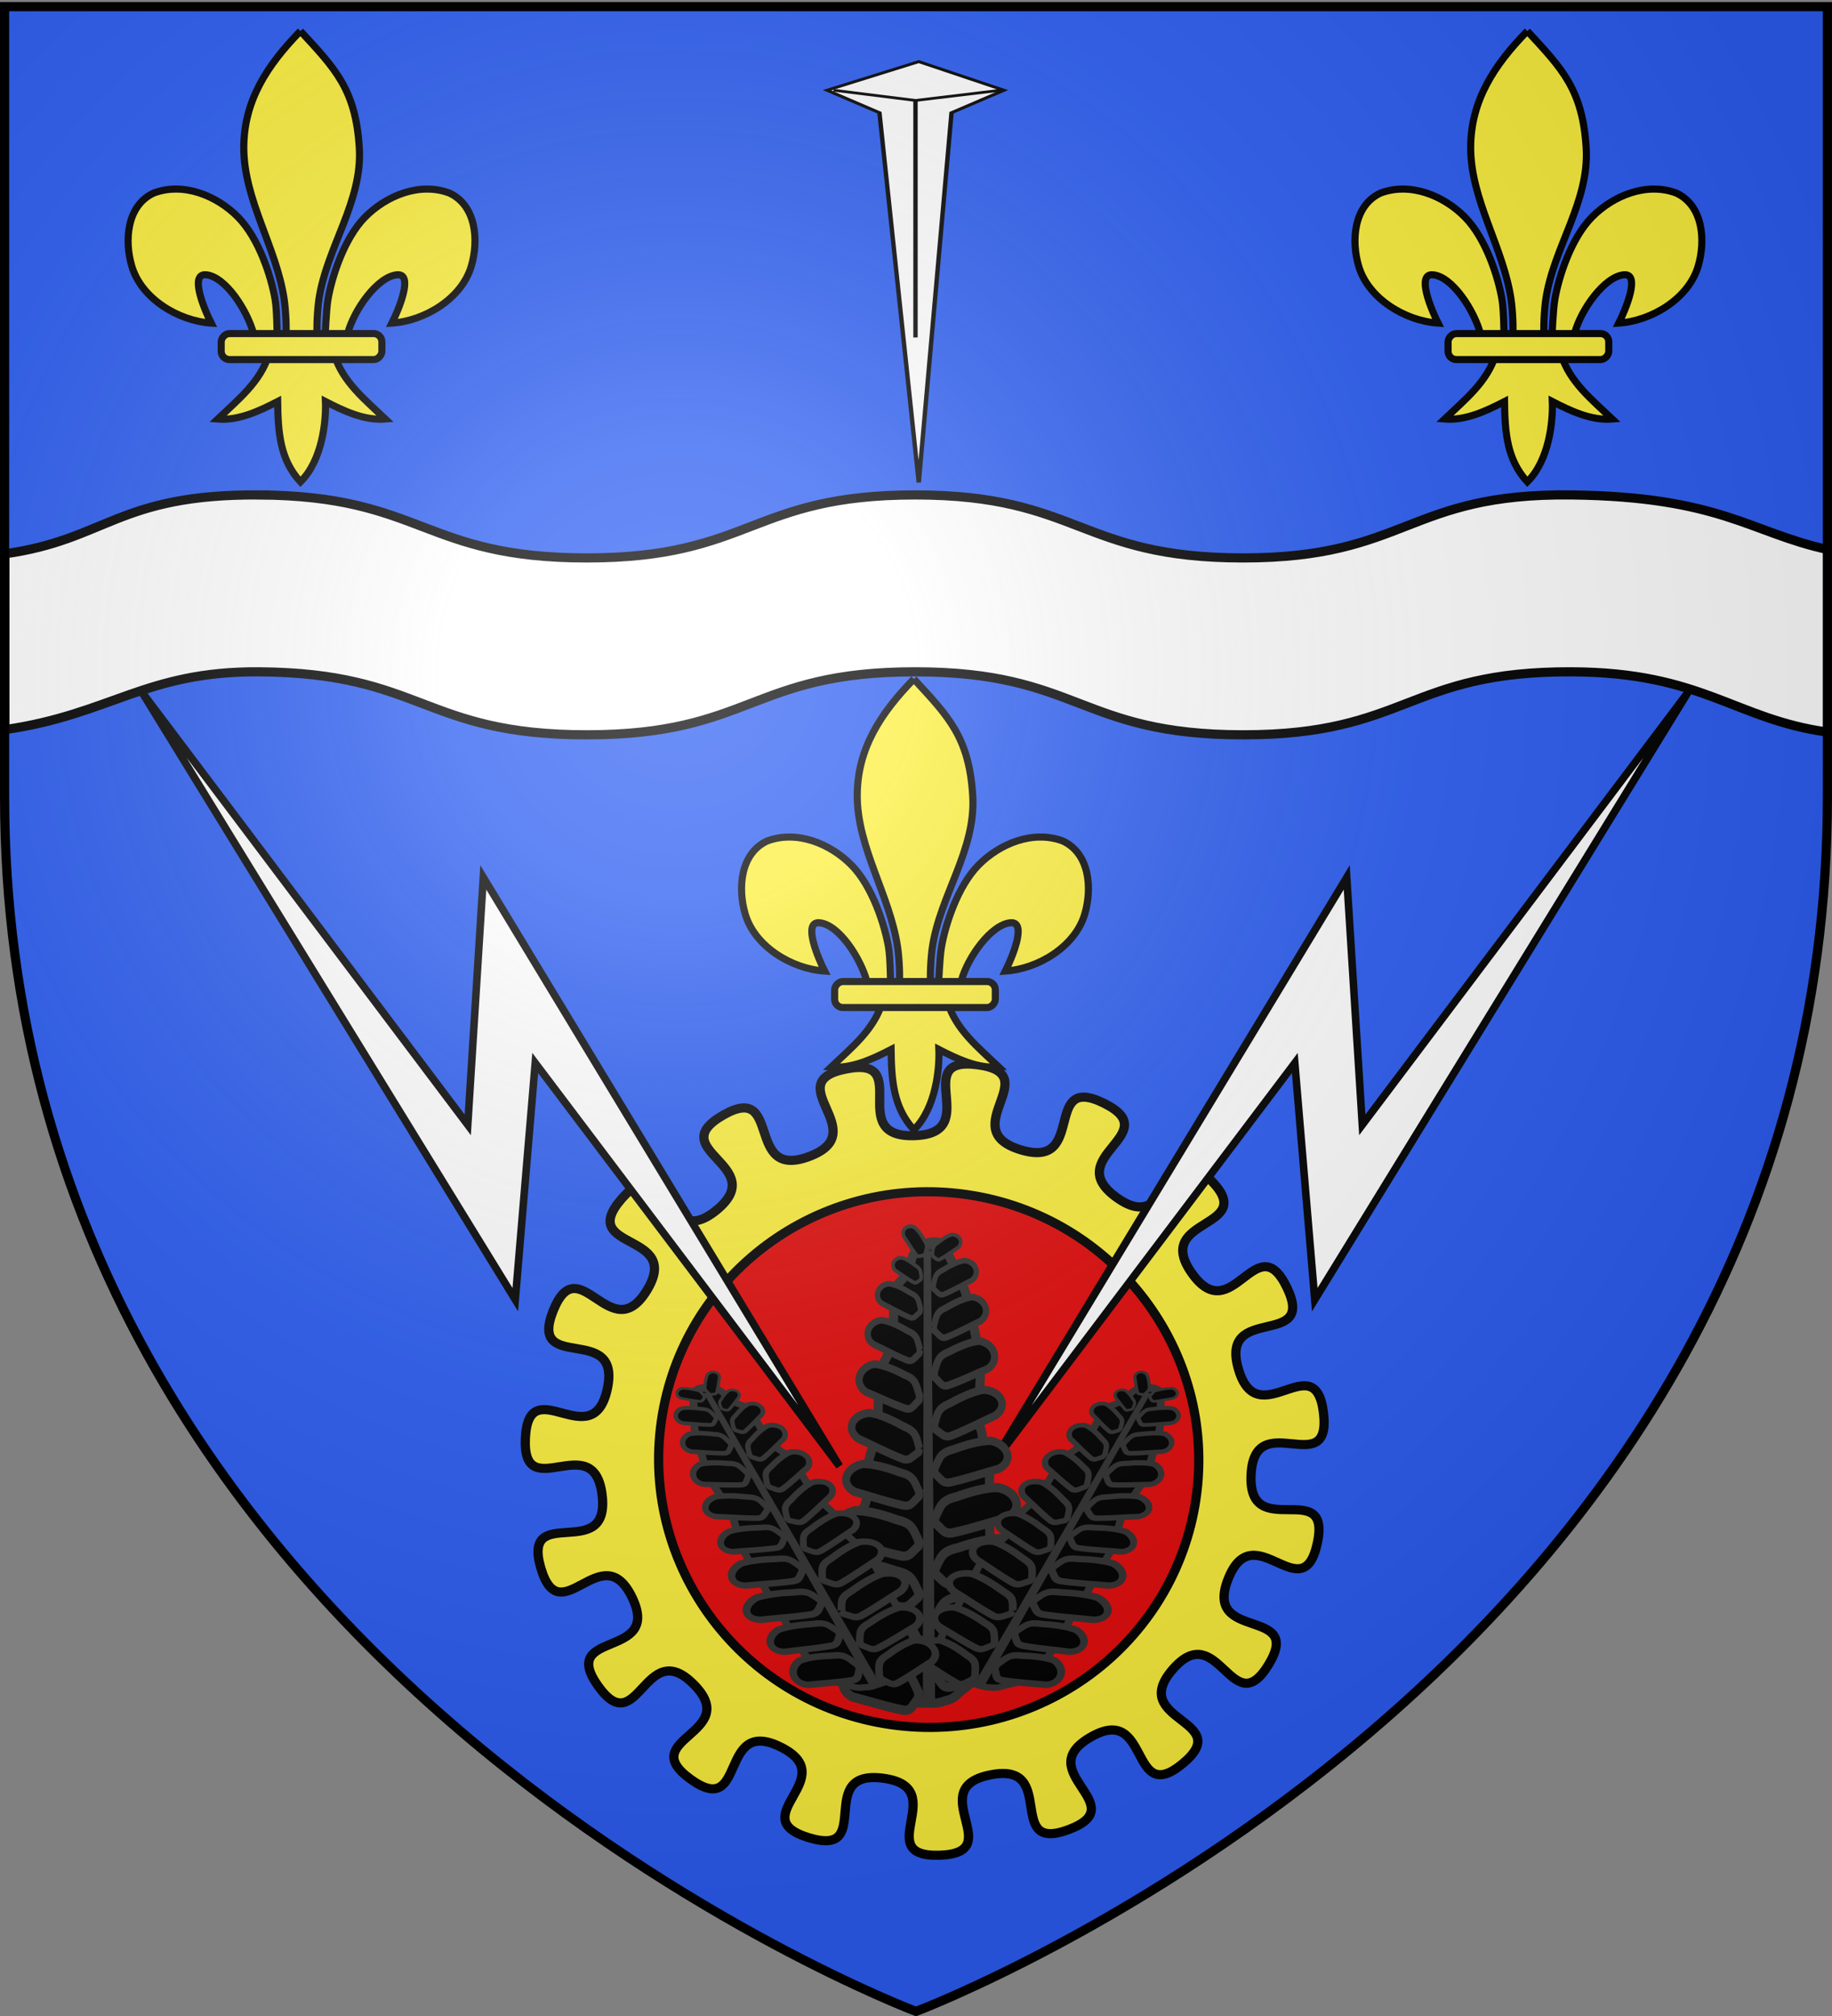
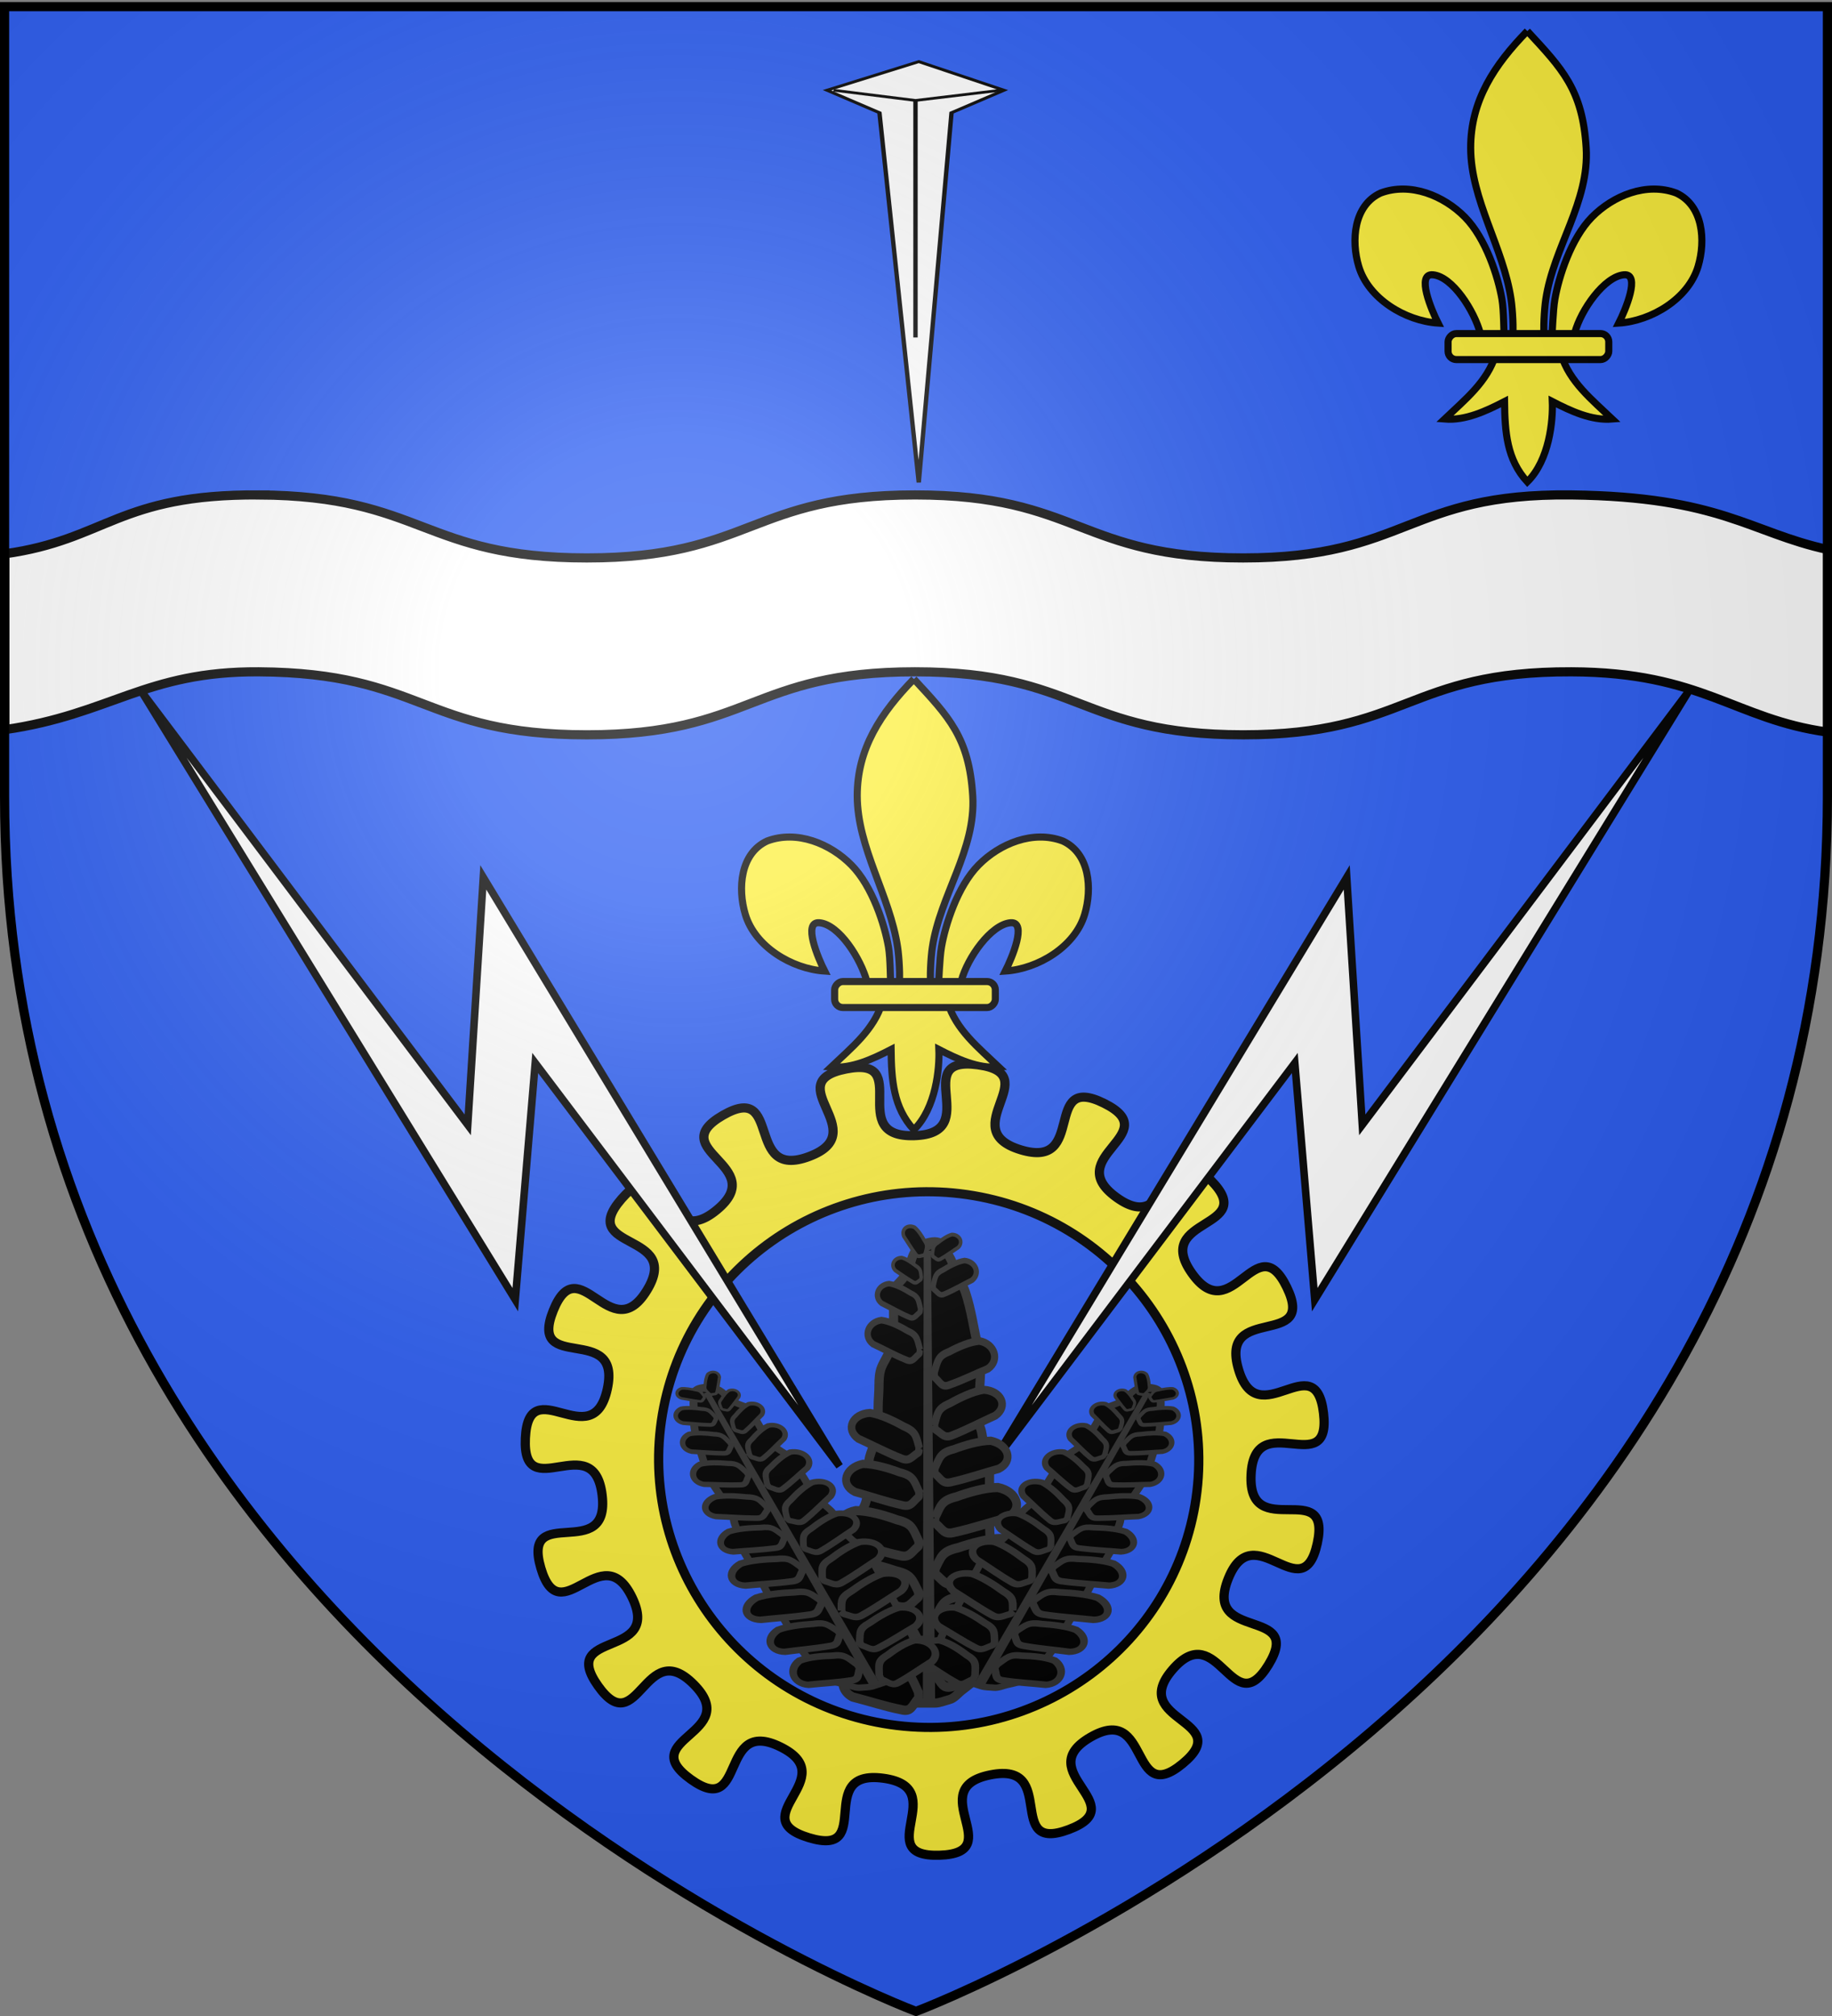
<svg xmlns="http://www.w3.org/2000/svg" xmlns:xlink="http://www.w3.org/1999/xlink" width="600" height="660" version="1.0">
  <rect width="100%" height="100%" fill="#808080" stroke="none" />
  <desc>Flag of Canton of Valais (Wallis)</desc>
  <defs>
    <radialGradient xlink:href="#a" id="b" cx="221.445" cy="226.331" r="300" fx="221.445" fy="226.331" gradientTransform="matrix(1.353 0 0 1.349 -77.63 -85.747)" gradientUnits="userSpaceOnUse" />
    <linearGradient id="a">
      <stop offset="0" style="stop-color:white;stop-opacity:.314" />
      <stop offset=".19" style="stop-color:white;stop-opacity:.251" />
      <stop offset=".6" style="stop-color:#6b6b6b;stop-opacity:.125" />
      <stop offset="1" style="stop-color:black;stop-opacity:.125" />
    </linearGradient>
  </defs>
  <g style="display:inline">
    <path d="M299.688 658.5s298.5-112.32 298.5-397.772V2.176h-597v258.552c0 285.452 298.5 397.772 298.5 397.772" style="fill:#2b5df2;fill-opacity:1;fill-rule:evenodd;stroke:none;stroke-width:1px;stroke-linecap:butt;stroke-linejoin:miter;stroke-opacity:1" />
-     <path d="M-347.941 234.614a90.914 90.914 0 1 1-181.828 0 90.914 90.914 0 1 1 181.828 0" style="fill:#e20909;fill-opacity:1;stroke:none;stroke-width:2.861;stroke-miterlimit:4;stroke-dasharray:none;stroke-opacity:1" transform="translate(762.777 231.815)scale(1.049)" />
    <g style="display:inline;fill:#fcef3c;fill-opacity:1;stroke:#000;stroke-opacity:1;stroke-width:2.322;stroke-miterlimit:4;stroke-dasharray:none">
      <path d="M298.916 428.941c-17.64.204 4.089 17.06-13.277 20.163s-2.84-20.218-19.457-14.3c-16.618 5.916 9.378 14.805-6.039 23.376-15.416 8.57-9.263-18.194-23.058-7.204s13.704 10.938 1.907 24.047-14.676-14.2-24.154.671 16.504 5.914 9.605 22.14c-6.899 16.228-18.502-8.665-22.635 8.476-4.132 17.14 17.568.245 16.314 17.832-1.253 17.587-20.34-2.228-18.68 15.325s16.695-5.458 21.223 11.583c4.528 17.04-19.95 4.523-12.677 20.587 7.273 16.063 14.016-10.587 23.835 4.06 9.82 14.648-17.394 10.72-5.296 23.553s9.79-14.552 23.835-3.884-12.963 15.8 2.648 24.012 4.543-16.937 21.294-11.406c16.75 5.532-7.122 19.122 10.31 21.823 17.434 2.7-1.22-17.487 16.42-17.691s-.521 20.44 16.844 17.338-6.801-16.188 9.817-22.105 6.123 19.481 21.54 10.911-11.711-13.058 2.084-24.047 12.144 16.428 23.941 3.32c11.797-13.11-15.34-8.542-5.862-23.413 9.478-14.87 16.83 11.602 23.73-4.625 6.899-16.228-17.269-3.129-13.136-20.27s19.686 5.51 20.94-12.076c1.253-17.587-17.338 2.651-18.998-14.902s20.383-1.145 15.855-18.185-15.539 8.118-22.811-7.946c-7.273-16.063 18.93-7.74 9.11-22.387s-12.091 12.762-24.189-.07c-12.097-12.834 15.423-13.451 1.378-24.119s-7.307 15.98-22.918 7.769 10.218-17.74-6.532-23.27c-16.75-5.532-1.706 17.46-19.14 14.76-17.432-2.701 3.869-20.05-13.771-19.846zm1.977 33.088c37.617 0 68.152 30.535 68.152 68.151s-30.535 68.152-68.152 68.152c-37.616 0-68.116-30.535-68.116-68.152 0-37.616 30.5-68.151 68.116-68.151z" style="fill:#fcef3c;fill-opacity:1;fill-rule:evenodd;stroke:#000;stroke-width:2.322;stroke-linejoin:round;stroke-miterlimit:4;stroke-dasharray:none;stroke-opacity:1;display:inline" transform="matrix(1.285 .186 -.184 1.273 15.047 -253.042)" />
    </g>
    <g style="stroke:#000;stroke-width:6.01;stroke-miterlimit:4;stroke-dasharray:none;stroke-opacity:1;display:inline" transform="matrix(.387 0 0 .387 317.917 504.833)">
      <path d="M-48.097-730.047C-18.635-698.2-1.31-680.639 1.716-631.226c2.8 45.728-27.63 83.959-34.188 128.188-1.244 8.39-2.311 25.513-1.187 32.458.832 5.143 3.392 20.855 6.187 1.414.575-3.999.987-24.06 2.75-34.247 3.212-18.561 13.498-51.199 31.344-69.281 17.838-18.075 46.104-29.799 71.312-20.344 22.84 10.538 25 40.3 18.5 62.062-8.138 27.256-39.24 46.12-67.125 47.97 5.526-10.927 18.75-42.114 4.407-40.876-16.603 1.433-36.463 29.681-41.633 49.06-1.947 7.297-1.16 18.627-11.586 18.159 6.875 23.228 26.28 38.598 43.281 54.812-17.722 1.474-35.255-6.867-50.719-14.812.654 15.925-2.437 49.567-21.156 67.937-17.375-18.916-18.956-41.986-19.281-67.937-15.463 7.945-32.996 16.286-50.719 14.812 17.001-16.214 36.407-31.584 43.281-54.812-10.425.468-11.052-10.155-13-17.453-5.17-19.377-23.616-48.333-40.218-49.766-14.344-1.238-1.12 29.949 4.406 40.875-27.884-1.848-58.986-20.713-67.125-47.969-6.499-21.762-4.34-51.524 18.5-62.062 25.208-9.455 53.474 2.27 71.312 20.344 17.846 18.082 28.132 50.72 31.344 69.281 1.763 10.187 1.468 28.834 2.043 32.833 2.796 19.441 6.062 5.143 6.895 0 1.124-6.945.056-24.069-1.188-32.458-6.559-44.23-34.109-84.015-34.187-128.188-.07-39.886 19.983-70.234 47.937-98.82z" style="fill:#fcef3c;fill-opacity:1;fill-rule:evenodd;stroke:#000;stroke-width:6.01;stroke-linecap:butt;stroke-linejoin:miter;stroke-miterlimit:4;stroke-dasharray:none;stroke-opacity:1" />
      <rect width="136" height="22" x="-20.841" y="-474.154" rx="7.012" ry="7.012" style="fill:#fcef3c;fill-opacity:1;fill-rule:evenodd;stroke:#000;stroke-width:6.01;stroke-linejoin:round;stroke-miterlimit:4;stroke-dasharray:none;stroke-opacity:1" transform="scale(-1 1)" />
    </g>
    <g style="stroke:#000;stroke-width:6.01;stroke-miterlimit:4;stroke-dasharray:none;stroke-opacity:1;display:inline" transform="matrix(.387 0 0 .387 518.825 292.701)">
      <path d="M-48.097-730.047C-18.635-698.2-1.31-680.639 1.716-631.226c2.8 45.728-27.63 83.959-34.188 128.188-1.244 8.39-2.311 25.513-1.187 32.458.832 5.143 3.392 20.855 6.187 1.414.575-3.999.987-24.06 2.75-34.247 3.212-18.561 13.498-51.199 31.344-69.281 17.838-18.075 46.104-29.799 71.312-20.344 22.84 10.538 25 40.3 18.5 62.062-8.138 27.256-39.24 46.12-67.125 47.97 5.526-10.927 18.75-42.114 4.407-40.876-16.603 1.433-36.463 29.681-41.633 49.06-1.947 7.297-1.16 18.627-11.586 18.159 6.875 23.228 26.28 38.598 43.281 54.812-17.722 1.474-35.255-6.867-50.719-14.812.654 15.925-2.437 49.567-21.156 67.937-17.375-18.916-18.956-41.986-19.281-67.937-15.463 7.945-32.996 16.286-50.719 14.812 17.001-16.214 36.407-31.584 43.281-54.812-10.425.468-11.052-10.155-13-17.453-5.17-19.377-23.616-48.333-40.218-49.766-14.344-1.238-1.12 29.949 4.406 40.875-27.884-1.848-58.986-20.713-67.125-47.969-6.499-21.762-4.34-51.524 18.5-62.062 25.208-9.455 53.474 2.27 71.312 20.344 17.846 18.082 28.132 50.72 31.344 69.281 1.763 10.187 1.468 28.834 2.043 32.833 2.796 19.441 6.062 5.143 6.895 0 1.124-6.945.056-24.069-1.188-32.458-6.559-44.23-34.109-84.015-34.187-128.188-.07-39.886 19.983-70.234 47.937-98.82z" style="fill:#fcef3c;fill-opacity:1;fill-rule:evenodd;stroke:#000;stroke-width:6.01;stroke-linecap:butt;stroke-linejoin:miter;stroke-miterlimit:4;stroke-dasharray:none;stroke-opacity:1" />
      <rect width="136" height="22" x="-20.841" y="-474.154" rx="7.012" ry="7.012" style="fill:#fcef3c;fill-opacity:1;fill-rule:evenodd;stroke:#000;stroke-width:6.01;stroke-linejoin:round;stroke-miterlimit:4;stroke-dasharray:none;stroke-opacity:1" transform="scale(-1 1)" />
    </g>
    <g style="stroke:#000;stroke-width:6.01;stroke-miterlimit:4;stroke-dasharray:none;stroke-opacity:1;display:inline" transform="matrix(.387 0 0 .387 117.01 292.701)">
-       <path d="M-48.097-730.047C-18.635-698.2-1.31-680.639 1.716-631.226c2.8 45.728-27.63 83.959-34.188 128.188-1.244 8.39-2.311 25.513-1.187 32.458.832 5.143 3.392 20.855 6.187 1.414.575-3.999.987-24.06 2.75-34.247 3.212-18.561 13.498-51.199 31.344-69.281 17.838-18.075 46.104-29.799 71.312-20.344 22.84 10.538 25 40.3 18.5 62.062-8.138 27.256-39.24 46.12-67.125 47.97 5.526-10.927 18.75-42.114 4.407-40.876-16.603 1.433-36.463 29.681-41.633 49.06-1.947 7.297-1.16 18.627-11.586 18.159 6.875 23.228 26.28 38.598 43.281 54.812-17.722 1.474-35.255-6.867-50.719-14.812.654 15.925-2.437 49.567-21.156 67.937-17.375-18.916-18.956-41.986-19.281-67.937-15.463 7.945-32.996 16.286-50.719 14.812 17.001-16.214 36.407-31.584 43.281-54.812-10.425.468-11.052-10.155-13-17.453-5.17-19.377-23.616-48.333-40.218-49.766-14.344-1.238-1.12 29.949 4.406 40.875-27.884-1.848-58.986-20.713-67.125-47.969-6.499-21.762-4.34-51.524 18.5-62.062 25.208-9.455 53.474 2.27 71.312 20.344 17.846 18.082 28.132 50.72 31.344 69.281 1.763 10.187 1.468 28.834 2.043 32.833 2.796 19.441 6.062 5.143 6.895 0 1.124-6.945.056-24.069-1.188-32.458-6.559-44.23-34.109-84.015-34.187-128.188-.07-39.886 19.983-70.234 47.937-98.82z" style="fill:#fcef3c;fill-opacity:1;fill-rule:evenodd;stroke:#000;stroke-width:6.01;stroke-linecap:butt;stroke-linejoin:miter;stroke-miterlimit:4;stroke-dasharray:none;stroke-opacity:1" />
-       <rect width="136" height="22" x="-20.841" y="-474.154" rx="7.012" ry="7.012" style="fill:#fcef3c;fill-opacity:1;fill-rule:evenodd;stroke:#000;stroke-width:6.01;stroke-linejoin:round;stroke-miterlimit:4;stroke-dasharray:none;stroke-opacity:1" transform="scale(-1 1)" />
-     </g>
+       </g>
    <path d="M84.719 162.031c-46.074-.263-49.834 14.645-83.135 19.281v57.563c34.614-4.985 46.07-19.162 83.135-18.937 53.74.325 53.728 20.625 107.469 20.625s53.76-20.625 107.5-20.625 53.728 20.625 107.468 20.625 53.73-20.807 107.469-20.625c42.993.149 53.38 15.514 83.96 19.75v-59.782c-25.423-5.544-34.994-17.294-83.96-17.875-53.738-.621-53.729 20.625-107.469 20.625s-53.728-20.625-107.468-20.625-53.76 20.625-107.5 20.625-53.73-20.318-107.47-20.625z" style="fill:#fff;fill-opacity:1;fill-rule:evenodd;stroke:#000;stroke-width:3;stroke-linecap:butt;stroke-linejoin:miter;stroke-opacity:1;display:inline;stroke-miterlimit:4;stroke-dasharray:none" />
    <path d="m324.007 479.994 116.661-192.75 5.088 81.01L552.54 226.487 430.19 425.495l-6.528-77.494zM274.541 479.994 157.88 287.244l-5.088 81.01L46.007 226.487l122.351 199.008 6.527-77.494z" style="fill:#fff;fill-opacity:1;fill-rule:evenodd;stroke:#000;stroke-width:2.461;stroke-linecap:butt;stroke-linejoin:miter;stroke-miterlimit:4;stroke-dasharray:none;stroke-opacity:1" transform="translate(.405)" />
    <g style="fill:#fff;fill-opacity:1;stroke:#000;stroke-width:3;stroke-miterlimit:4;stroke-dasharray:none;stroke-opacity:1">
      <path d="m-489.363-33.638 62.854-31.427 58.365 31.427-35.917 24.693-22.448 406.305-26.937-406.305zM-428.754-24.659v262.64" style="fill:#fff;fill-opacity:1;fill-rule:evenodd;stroke:#000;stroke-width:3;stroke-linecap:butt;stroke-linejoin:miter;stroke-miterlimit:4;stroke-dasharray:none;stroke-opacity:1" transform="matrix(.478 0 0 .298 504.778 39.565)" />
      <path d="m-484.873-33.638 56.12 11.224 58.364-11.224" style="fill:#fff;fill-opacity:1;fill-rule:evenodd;stroke:#000;stroke-width:3;stroke-linecap:butt;stroke-linejoin:miter;stroke-miterlimit:4;stroke-dasharray:none;stroke-opacity:1" transform="matrix(.478 0 0 .298 504.778 39.565)" />
    </g>
    <path d="M666.14 393.432c-1.355-1.29-2.635-1.446-5.051-.842-1.385.346-2.34.938-3.648 2.245-1.054 1.054-1.618 2.824-1.964 4.209-.277 1.107-.85 2.541-1.403 3.648-.475.948-2.508 3.07-3.087 3.647-1.21 1.211-1.122 2.101-1.122 3.929v11.504c0 1.97-.655 3.741-1.123 5.612-.447 1.789-2.03 3.954-2.806 5.893-.737 1.844-.841 3.856-.841 5.892 0 2.342-.281 4.857-.281 7.296v5.331c0 1.887-.483 3.616-.842 5.051-.472 1.888-1.564 4.293-1.964 5.893-.609 2.436 0 5.631 0 8.137 0 1.606-.72 4.568-1.122 6.173-.566 2.262-1.895 3.906-3.087 5.893-.793 1.321-.28 4.037-.28 5.612 0 2.213.28 4.231.28 6.453v.842c0 2.534.561 5.426.561 8.138v6.734c0 2.559.561 4.974.561 7.576v6.454c0 2.35-.082 4.688 1.403 6.173 1.34 1.339 2.804 3.702 4.49 5.05 1.74 1.393 3.56 3.427 5.331 4.49 2.614 1.569 4.467 2.806 7.577 2.806h5.612c1.664 0 3.219-.734 4.77-1.122 1.684-.421 2.97-2.158 4.209-3.087 2.103-1.578 3.853-3.012 5.612-4.77 1.317-1.318 1.612-2.732 1.964-4.49l.28-1.402c.497-2.486.078-5.158.562-7.577.575-2.874.28-6.022.28-8.979v-12.346c0-2.45-.112-4.941.28-7.296.416-2.489 0-5.318 0-7.856v-19.923c0-1.46-1.494-4.577-1.963-6.454-.514-2.053-.355-3.13-1.123-5.05-1.718-6.871 1.471-17.687-.561-25.815-1.542-6.167-2.215-12.258-4.209-18.24-.862-2.585-2.388-4.847-3.367-7.295-.797-1.99-1.526-4.332-2.806-5.612-1.783-1.782-1.676-3.86-4.77-3.086-1.433.358-2.345 1.653-4.21 1.964" style="fill:#000;fill-opacity:1;fill-rule:evenodd;stroke:#313131;stroke-width:3;stroke-linecap:butt;stroke-linejoin:miter;stroke-miterlimit:4;stroke-dasharray:none;stroke-opacity:1" transform="translate(-357.21 14.286)" />
    <path d="M-404.419 239.596c1.254-4.1 1.099-5.637 5.695-7.472 3.543-1.88 8.364-4.089 12.42-4.694 6.49.403 9.077 5.697 4.264 8.931-4.904 2.078-10.446 4.836-15.53 6.72-3.193 1.397-3.887-.379-6.384-1.847-.473-.221-.262-1.212-.465-1.638z" style="fill:#000;fill-opacity:1;fill-rule:evenodd;stroke:#313131;stroke-width:2.778;stroke-linecap:butt;stroke-linejoin:miter;stroke-miterlimit:4;stroke-dasharray:none;stroke-opacity:1" transform="matrix(.893 0 0 .946 667.157 239.836)" />
    <path d="M-404.352 254.77c1.964-3.978 2.058-5.563 7.09-6.751 3.955-1.388 9.28-2.924 13.553-2.943 6.613 1.362 8.405 7.117 2.92 9.695-5.389 1.39-11.546 3.376-17.088 4.543-3.516.95-3.938-.955-6.266-2.812-.45-.295-.07-1.27-.209-1.731z" style="fill:#000;fill-opacity:1;fill-rule:evenodd;stroke:#313131;stroke-width:2.873;stroke-linecap:butt;stroke-linejoin:miter;stroke-miterlimit:4;stroke-dasharray:none;stroke-opacity:1" transform="matrix(.893 0 0 .946 667.157 239.836)" />
-     <path d="M-404.201 271.801c2.196-4.33 2.3-6.055 7.927-7.348 4.423-1.511 10.377-3.183 15.156-3.203 7.395 1.482 9.399 7.746 3.265 10.551-6.026 1.513-12.911 3.676-19.108 4.945-3.932 1.035-4.403-1.04-7.007-3.06-.504-.321-.078-1.382-.233-1.885z" style="fill:#000;fill-opacity:1;fill-rule:evenodd;stroke:#313131;stroke-width:3.169;stroke-linecap:butt;stroke-linejoin:miter;stroke-miterlimit:4;stroke-dasharray:none;stroke-opacity:1" transform="matrix(.893 0 0 .946 667.157 239.836)" />
+     <path d="M-404.201 271.801c2.196-4.33 2.3-6.055 7.927-7.348 4.423-1.511 10.377-3.183 15.156-3.203 7.395 1.482 9.399 7.746 3.265 10.551-6.026 1.513-12.911 3.676-19.108 4.945-3.932 1.035-4.403-1.04-7.007-3.06-.504-.321-.078-1.382-.233-1.885" style="fill:#000;fill-opacity:1;fill-rule:evenodd;stroke:#313131;stroke-width:3.169;stroke-linecap:butt;stroke-linejoin:miter;stroke-miterlimit:4;stroke-dasharray:none;stroke-opacity:1" transform="matrix(.893 0 0 .946 667.157 239.836)" />
    <path d="M-404.148 289.458c2.342-4.332 2.453-6.057 8.453-7.35 4.717-1.511 11.066-3.183 16.161-3.204 7.886 1.483 10.022 7.748 3.481 10.554-6.425 1.513-13.767 3.675-20.374 4.945-4.193 1.035-4.696-1.04-7.473-3.061-.536-.32-.082-1.382-.248-1.884z" style="fill:#000;fill-opacity:1;fill-rule:evenodd;stroke:#313131;stroke-width:3.273;stroke-linecap:butt;stroke-linejoin:miter;stroke-miterlimit:4;stroke-dasharray:none;stroke-opacity:1" transform="matrix(.893 0 0 .946 667.157 239.836)" />
    <path d="M-404.111 306.145c2.465-4.279 2.692-6.02 8.304-7.057 4.446-1.315 10.406-2.72 15.094-2.508 7.146 1.86 8.66 8.301 2.442 10.844-6.018 1.24-12.927 3.096-19.095 4.08-3.931.857-4.244-1.266-6.652-3.44-.47-.348.023-1.402-.093-1.919z" style="fill:#000;fill-opacity:1;fill-rule:evenodd;stroke:#313131;stroke-width:3.164;stroke-linecap:butt;stroke-linejoin:miter;stroke-miterlimit:4;stroke-dasharray:none;stroke-opacity:1" transform="matrix(.893 0 0 .946 667.157 239.836)" />
    <path d="M-404.07 324.095c2.344-4.766 2.573-6.712 7.822-7.824 4.163-1.434 9.74-2.954 14.114-2.678 6.65 2.14 7.999 9.358 2.17 12.15-5.63 1.336-12.097 3.354-17.865 4.404-3.677.925-3.948-1.453-6.174-3.904-.436-.394.036-1.57-.067-2.148z" style="fill:#000;fill-opacity:1;fill-rule:evenodd;stroke:#313131;stroke-width:3.233;stroke-linecap:butt;stroke-linejoin:miter;stroke-miterlimit:4;stroke-dasharray:none;stroke-opacity:1" transform="matrix(.893 0 0 .946 667.157 239.836)" />
    <path d="M-404.485 221.487c1.373-4.123 1.343-5.726 5.474-7.209 3.217-1.624 7.57-3.474 11.145-3.735 5.63.998 7.522 6.7 3.106 9.61-4.416 1.706-9.435 4.058-13.995 5.549-2.878 1.157-3.361-.74-5.437-2.481-.397-.271-.145-1.276-.293-1.734z" style="fill:#000;fill-opacity:1;fill-rule:evenodd;stroke:#313131;stroke-width:2.645;stroke-linecap:butt;stroke-linejoin:miter;stroke-miterlimit:4;stroke-dasharray:none;stroke-opacity:1" transform="matrix(.893 0 0 .946 667.157 239.836)" />
-     <path d="M-404.65 205.562c1.04-3.662.951-5.063 4.509-6.523 2.75-1.547 6.487-3.337 9.606-3.706 4.965.653 6.845 5.569 3.094 8.288-3.797 1.667-8.097 3.922-12.028 5.405-2.474 1.125-2.971-.516-4.856-1.958-.358-.222-.177-1.111-.324-1.506z" style="fill:#000;fill-opacity:1;fill-rule:evenodd;stroke:#313131;stroke-width:2.317;stroke-linecap:butt;stroke-linejoin:miter;stroke-miterlimit:4;stroke-dasharray:none;stroke-opacity:1" transform="matrix(.893 0 0 .946 667.157 239.836)" />
    <path d="M-404.846 191.436c.796-3.057.696-4.218 3.62-5.493 2.255-1.333 5.321-2.886 7.902-3.248 4.13.452 5.778 4.495 2.717 6.819-3.12 1.451-6.646 3.4-9.88 4.7-2.032.98-2.474-.373-4.063-1.535-.301-.178-.167-.919-.296-1.243z" style="fill:#000;fill-opacity:1;fill-rule:evenodd;stroke:#313131;stroke-width:1.923;stroke-linecap:butt;stroke-linejoin:miter;stroke-miterlimit:4;stroke-dasharray:none;stroke-opacity:1" transform="matrix(.893 0 0 .946 667.157 239.836)" />
    <path d="M-405.15 180.528c.309-2.136.153-2.917 2.043-4.004 1.43-1.076 3.395-2.362 5.12-2.803 2.84-.006 4.265 2.616 2.361 4.425-2.009 1.222-4.256 2.812-6.354 3.94-1.306.818-1.708-.067-2.876-.736-.218-.098-.182-.611-.295-.822z" style="fill:#000;fill-opacity:1;fill-rule:evenodd;stroke:#313131;stroke-width:1.314;stroke-linecap:butt;stroke-linejoin:miter;stroke-miterlimit:4;stroke-dasharray:none;stroke-opacity:1" transform="matrix(.893 0 0 .946 667.157 239.836)" />
    <path d="m-407.004 179.273-.31 156.296h1.862z" style="fill:#000;fill-opacity:1;fill-rule:evenodd;stroke:#313131;stroke-width:2.656;stroke-linecap:butt;stroke-linejoin:miter;stroke-miterlimit:4;stroke-dasharray:none;stroke-opacity:1" transform="matrix(.893 0 0 .946 667.157 239.836)" />
    <path d="M-409.934 247.596c-1.253-4.1-1.098-5.637-5.694-7.472-3.544-1.88-8.364-4.089-12.42-4.694-6.49.403-9.077 5.697-4.264 8.931 4.904 2.078 10.446 4.836 15.53 6.72 3.193 1.397 3.887-.379 6.384-1.847.473-.221.261-1.212.464-1.638z" style="fill:#000;fill-opacity:1;fill-rule:evenodd;stroke:#313131;stroke-width:2.778;stroke-linecap:butt;stroke-linejoin:miter;stroke-miterlimit:4;stroke-dasharray:none;stroke-opacity:1" transform="matrix(.893 0 0 .946 667.157 239.836)" />
    <path d="M-410 262.77c-1.964-3.978-2.058-5.563-7.09-6.751-3.955-1.388-9.28-2.924-13.554-2.943-6.613 1.362-8.404 7.117-2.919 9.695 5.388 1.39 11.546 3.376 17.088 4.543 3.516.95 3.938-.955 6.266-2.812.45-.295.07-1.27.209-1.731z" style="fill:#000;fill-opacity:1;fill-rule:evenodd;stroke:#313131;stroke-width:2.873;stroke-linecap:butt;stroke-linejoin:miter;stroke-miterlimit:4;stroke-dasharray:none;stroke-opacity:1" transform="matrix(.893 0 0 .946 667.157 239.836)" />
    <path d="M-410.15 279.801c-2.197-4.33-2.302-6.055-7.929-7.348-4.423-1.511-10.377-3.183-15.156-3.203-7.394 1.482-9.398 7.746-3.264 10.551 6.025 1.513 12.91 3.676 19.107 4.945 3.933 1.035 4.404-1.04 7.008-3.06.503-.321.078-1.382.233-1.885z" style="fill:#000;fill-opacity:1;fill-rule:evenodd;stroke:#313131;stroke-width:3.169;stroke-linecap:butt;stroke-linejoin:miter;stroke-miterlimit:4;stroke-dasharray:none;stroke-opacity:1" transform="matrix(.893 0 0 .946 667.157 239.836)" />
    <path d="M-410.204 297.458c-2.342-4.332-2.453-6.057-8.454-7.35-4.716-1.511-11.065-3.183-16.16-3.204-7.886 1.483-10.022 7.748-3.482 10.554 6.425 1.513 13.767 3.675 20.375 4.945 4.193 1.035 4.696-1.04 7.472-3.061.537-.32.083-1.382.249-1.884z" style="fill:#000;fill-opacity:1;fill-rule:evenodd;stroke:#313131;stroke-width:3.273;stroke-linecap:butt;stroke-linejoin:miter;stroke-miterlimit:4;stroke-dasharray:none;stroke-opacity:1" transform="matrix(.893 0 0 .946 667.157 239.836)" />
    <path d="M-410.241 314.145c-2.466-4.279-2.692-6.02-8.304-7.057-4.447-1.315-10.406-2.72-15.095-2.508-7.145 1.86-8.659 8.301-2.441 10.844 6.018 1.24 12.926 3.096 19.095 4.08 3.93.857 4.244-1.266 6.652-3.44.47-.348-.023-1.402.093-1.919z" style="fill:#000;fill-opacity:1;fill-rule:evenodd;stroke:#313131;stroke-width:3.164;stroke-linecap:butt;stroke-linejoin:miter;stroke-miterlimit:4;stroke-dasharray:none;stroke-opacity:1" transform="matrix(.893 0 0 .946 667.157 239.836)" />
    <path d="M-410.282 332.095c-2.344-4.766-2.574-6.712-7.822-7.824-4.164-1.434-9.74-2.954-14.114-2.678-6.65 2.14-7.999 9.358-2.17 12.15 5.63 1.336 12.097 3.354 17.864 4.404 3.678.925 3.949-1.453 6.175-3.904.435-.394-.036-1.57.067-2.148z" style="fill:#000;fill-opacity:1;fill-rule:evenodd;stroke:#313131;stroke-width:3.233;stroke-linecap:butt;stroke-linejoin:miter;stroke-miterlimit:4;stroke-dasharray:none;stroke-opacity:1" transform="matrix(.893 0 0 .946 667.157 239.836)" />
-     <path d="M-409.867 229.487c-1.373-4.123-1.343-5.726-5.474-7.209-3.217-1.624-7.57-3.474-11.146-3.735-5.628.998-7.521 6.7-3.105 9.61 4.416 1.706 9.435 4.058 13.994 5.549 2.88 1.157 3.362-.74 5.438-2.481.397-.271.145-1.276.293-1.734z" style="fill:#000;fill-opacity:1;fill-rule:evenodd;stroke:#313131;stroke-width:2.645;stroke-linecap:butt;stroke-linejoin:miter;stroke-miterlimit:4;stroke-dasharray:none;stroke-opacity:1" transform="matrix(.893 0 0 .946 667.157 239.836)" />
    <path d="M-409.703 213.562c-1.04-3.662-.95-5.063-4.508-6.523-2.751-1.547-6.487-3.337-9.607-3.706-4.964.653-6.844 5.569-3.094 8.288 3.798 1.667 8.097 3.922 12.029 5.405 2.474 1.125 2.97-.516 4.856-1.958.358-.222.176-1.111.324-1.506z" style="fill:#000;fill-opacity:1;fill-rule:evenodd;stroke:#313131;stroke-width:2.317;stroke-linecap:butt;stroke-linejoin:miter;stroke-miterlimit:4;stroke-dasharray:none;stroke-opacity:1" transform="matrix(.893 0 0 .946 667.157 239.836)" />
    <path d="M-409.506 199.436c-.796-3.057-.697-4.218-3.62-5.493-2.255-1.333-5.322-2.886-7.902-3.248-4.13.452-5.779 4.495-2.717 6.819 3.12 1.451 6.645 3.4 9.88 4.7 2.031.98 2.473-.373 4.063-1.535.301-.178.167-.919.296-1.243z" style="fill:#000;fill-opacity:1;fill-rule:evenodd;stroke:#313131;stroke-width:1.923;stroke-linecap:butt;stroke-linejoin:miter;stroke-miterlimit:4;stroke-dasharray:none;stroke-opacity:1" transform="matrix(.893 0 0 .946 667.157 239.836)" />
    <path d="M-409.201 188.528c-.31-2.136-.155-2.917-2.044-4.004-1.43-1.076-3.395-2.362-5.12-2.803-2.84-.006-4.265 2.616-2.361 4.425 2.009 1.222 4.256 2.812 6.354 3.94 1.306.818 1.708-.067 2.875-.736.218-.098.183-.611.296-.822zM-407.77 180.261c.55-2.087.998-2.745-.317-4.484-.896-1.55-2.202-3.5-3.618-4.58-2.611-1.115-4.947.741-3.902 3.15 1.372 1.91 2.82 4.251 4.31 6.11.882 1.263 1.599.605 2.935.446.238-.005.407-.492.592-.642z" style="fill:#000;fill-opacity:1;fill-rule:evenodd;stroke:#313131;stroke-width:1.314;stroke-linecap:butt;stroke-linejoin:miter;stroke-miterlimit:4;stroke-dasharray:none;stroke-opacity:1" transform="matrix(.893 0 0 .946 667.157 239.836)" />
    <path d="M666.14 393.432c-1.355-1.29-2.635-1.446-5.051-.842-1.385.346-2.34.938-3.648 2.245-1.054 1.054-1.618 2.824-1.964 4.209-.277 1.107-.85 2.541-1.403 3.648-.475.948-2.508 3.07-3.087 3.647-1.21 1.211-1.122 2.101-1.122 3.929v11.504c0 1.97-.655 3.741-1.123 5.612-.447 1.789-2.03 3.954-2.806 5.893-.737 1.844-.841 3.856-.841 5.892 0 2.342-.281 4.857-.281 7.296v5.331c0 1.887-.483 3.616-.842 5.051-.472 1.888-1.564 4.293-1.964 5.893-.609 2.436 0 5.631 0 8.137 0 1.606-.72 4.568-1.122 6.173-.566 2.262-1.895 3.906-3.087 5.893-.793 1.321-.28 4.037-.28 5.612 0 2.213.28 4.231.28 6.453v.842c0 2.534.561 5.426.561 8.138v6.734c0 2.559.561 4.974.561 7.576v6.454c0 2.35-.082 4.688 1.403 6.173 1.34 1.339 2.804 3.702 4.49 5.05 1.74 1.393 3.56 3.427 5.331 4.49 2.614 1.569 4.467 2.806 7.577 2.806h5.612c1.664 0 3.219-.734 4.77-1.122 1.684-.421 2.97-2.158 4.209-3.087 2.103-1.578 3.853-3.012 5.612-4.77 1.317-1.318 1.612-2.732 1.964-4.49l.28-1.402c.497-2.486.078-5.158.562-7.577.575-2.874.28-6.022.28-8.979v-12.346c0-2.45-.112-4.941.28-7.296.416-2.489 0-5.318 0-7.856v-19.923c0-1.46-1.494-4.577-1.963-6.454-.514-2.053-.355-3.13-1.123-5.05-1.718-6.871 1.471-17.687-.561-25.815-1.542-6.167-2.215-12.258-4.209-18.24-.862-2.585-2.388-4.847-3.367-7.295-.797-1.99-1.526-4.332-2.806-5.612-1.783-1.782-1.676-3.86-4.77-3.086-1.433.358-2.345 1.653-4.21 1.964" style="fill:#000;fill-opacity:1;fill-rule:evenodd;stroke:#313131;stroke-width:3;stroke-linecap:butt;stroke-linejoin:miter;stroke-miterlimit:4;stroke-dasharray:none;stroke-opacity:1" transform="matrix(.776 .257 -.376 .646 10.964 30.593)" />
    <path d="M-404.419 239.596c1.254-4.1 1.099-5.637 5.695-7.472 3.543-1.88 8.364-4.089 12.42-4.694 6.49.403 9.077 5.697 4.264 8.931-4.904 2.078-10.446 4.836-15.53 6.72-3.193 1.397-3.887-.379-6.384-1.847-.473-.221-.262-1.212-.465-1.638z" style="fill:#000;fill-opacity:1;fill-rule:evenodd;stroke:#313131;stroke-width:2.778;stroke-linecap:butt;stroke-linejoin:miter;stroke-miterlimit:4;stroke-dasharray:none;stroke-opacity:1" transform="matrix(.693 .23 -.355 .611 721.565 439.939)" />
    <path d="M-404.352 254.77c1.964-3.978 2.058-5.563 7.09-6.751 3.955-1.388 9.28-2.924 13.553-2.943 6.613 1.362 8.405 7.117 2.92 9.695-5.389 1.39-11.546 3.376-17.088 4.543-3.516.95-3.938-.955-6.266-2.812-.45-.295-.07-1.27-.209-1.731z" style="fill:#000;fill-opacity:1;fill-rule:evenodd;stroke:#313131;stroke-width:2.873;stroke-linecap:butt;stroke-linejoin:miter;stroke-miterlimit:4;stroke-dasharray:none;stroke-opacity:1" transform="matrix(.693 .23 -.355 .611 721.565 439.939)" />
    <path d="M-404.201 271.801c2.196-4.33 2.3-6.055 7.927-7.348 4.423-1.511 10.377-3.183 15.156-3.203 7.395 1.482 9.399 7.746 3.265 10.551-6.026 1.513-12.911 3.676-19.108 4.945-3.932 1.035-4.403-1.04-7.007-3.06-.504-.321-.078-1.382-.233-1.885z" style="fill:#000;fill-opacity:1;fill-rule:evenodd;stroke:#313131;stroke-width:3.169;stroke-linecap:butt;stroke-linejoin:miter;stroke-miterlimit:4;stroke-dasharray:none;stroke-opacity:1" transform="matrix(.693 .23 -.355 .611 721.565 439.939)" />
    <path d="M-404.148 289.458c2.342-4.332 2.453-6.057 8.453-7.35 4.717-1.511 11.066-3.183 16.161-3.204 7.886 1.483 10.022 7.748 3.481 10.554-6.425 1.513-13.767 3.675-20.374 4.945-4.193 1.035-4.696-1.04-7.473-3.061-.536-.32-.082-1.382-.248-1.884z" style="fill:#000;fill-opacity:1;fill-rule:evenodd;stroke:#313131;stroke-width:3.273;stroke-linecap:butt;stroke-linejoin:miter;stroke-miterlimit:4;stroke-dasharray:none;stroke-opacity:1" transform="matrix(.693 .23 -.355 .611 721.565 439.939)" />
    <path d="M-404.111 306.145c2.465-4.279 2.692-6.02 8.304-7.057 4.446-1.315 10.406-2.72 15.094-2.508 7.146 1.86 8.66 8.301 2.442 10.844-6.018 1.24-12.927 3.096-19.095 4.08-3.931.857-4.244-1.266-6.652-3.44-.47-.348.023-1.402-.093-1.919z" style="fill:#000;fill-opacity:1;fill-rule:evenodd;stroke:#313131;stroke-width:3.164;stroke-linecap:butt;stroke-linejoin:miter;stroke-miterlimit:4;stroke-dasharray:none;stroke-opacity:1" transform="matrix(.693 .23 -.355 .611 721.565 439.939)" />
    <path d="M-404.07 324.095c2.344-4.766 2.573-6.712 7.822-7.824 4.163-1.434 9.74-2.954 14.114-2.678 6.65 2.14 7.999 9.358 2.17 12.15-5.63 1.336-12.097 3.354-17.865 4.404-3.677.925-3.948-1.453-6.174-3.904-.436-.394.036-1.57-.067-2.148z" style="fill:#000;fill-opacity:1;fill-rule:evenodd;stroke:#313131;stroke-width:3.233;stroke-linecap:butt;stroke-linejoin:miter;stroke-miterlimit:4;stroke-dasharray:none;stroke-opacity:1" transform="matrix(.693 .23 -.355 .611 721.565 439.939)" />
    <path d="M-404.485 221.487c1.373-4.123 1.343-5.726 5.474-7.209 3.217-1.624 7.57-3.474 11.145-3.735 5.63.998 7.522 6.7 3.106 9.61-4.416 1.706-9.435 4.058-13.995 5.549-2.878 1.157-3.361-.74-5.437-2.481-.397-.271-.145-1.276-.293-1.734z" style="fill:#000;fill-opacity:1;fill-rule:evenodd;stroke:#313131;stroke-width:2.645;stroke-linecap:butt;stroke-linejoin:miter;stroke-miterlimit:4;stroke-dasharray:none;stroke-opacity:1" transform="matrix(.693 .23 -.355 .611 721.565 439.939)" />
    <path d="M-404.65 205.562c1.04-3.662.951-5.063 4.509-6.523 2.75-1.547 6.487-3.337 9.606-3.706 4.965.653 6.845 5.569 3.094 8.288-3.797 1.667-8.097 3.922-12.028 5.405-2.474 1.125-2.971-.516-4.856-1.958-.358-.222-.177-1.111-.324-1.506z" style="fill:#000;fill-opacity:1;fill-rule:evenodd;stroke:#313131;stroke-width:2.317;stroke-linecap:butt;stroke-linejoin:miter;stroke-miterlimit:4;stroke-dasharray:none;stroke-opacity:1" transform="matrix(.693 .23 -.355 .611 721.565 439.939)" />
    <path d="M-404.846 191.436c.796-3.057.696-4.218 3.62-5.493 2.255-1.333 5.321-2.886 7.902-3.248 4.13.452 5.778 4.495 2.717 6.819-3.12 1.451-6.646 3.4-9.88 4.7-2.032.98-2.474-.373-4.063-1.535-.301-.178-.167-.919-.296-1.243z" style="fill:#000;fill-opacity:1;fill-rule:evenodd;stroke:#313131;stroke-width:1.923;stroke-linecap:butt;stroke-linejoin:miter;stroke-miterlimit:4;stroke-dasharray:none;stroke-opacity:1" transform="matrix(.693 .23 -.355 .611 721.565 439.939)" />
    <path d="M-405.15 180.528c.309-2.136.153-2.917 2.043-4.004 1.43-1.076 3.395-2.362 5.12-2.803 2.84-.006 4.265 2.616 2.361 4.425-2.009 1.222-4.256 2.812-6.354 3.94-1.306.818-1.708-.067-2.876-.736-.218-.098-.182-.611-.295-.822z" style="fill:#000;fill-opacity:1;fill-rule:evenodd;stroke:#313131;stroke-width:1.314;stroke-linecap:butt;stroke-linejoin:miter;stroke-miterlimit:4;stroke-dasharray:none;stroke-opacity:1" transform="matrix(.693 .23 -.355 .611 721.565 439.939)" />
    <path d="m-407.004 179.273-.31 156.296h1.862z" style="fill:#000;fill-opacity:1;fill-rule:evenodd;stroke:#313131;stroke-width:2.656;stroke-linecap:butt;stroke-linejoin:miter;stroke-miterlimit:4;stroke-dasharray:none;stroke-opacity:1" transform="matrix(.693 .23 -.355 .611 721.565 439.939)" />
    <path d="M-409.934 247.596c-1.253-4.1-1.098-5.637-5.694-7.472-3.544-1.88-8.364-4.089-12.42-4.694-6.49.403-9.077 5.697-4.264 8.931 4.904 2.078 10.446 4.836 15.53 6.72 3.193 1.397 3.887-.379 6.384-1.847.473-.221.261-1.212.464-1.638z" style="fill:#000;fill-opacity:1;fill-rule:evenodd;stroke:#313131;stroke-width:2.778;stroke-linecap:butt;stroke-linejoin:miter;stroke-miterlimit:4;stroke-dasharray:none;stroke-opacity:1" transform="matrix(.693 .23 -.355 .611 721.565 439.939)" />
    <path d="M-410 262.77c-1.964-3.978-2.058-5.563-7.09-6.751-3.955-1.388-9.28-2.924-13.554-2.943-6.613 1.362-8.404 7.117-2.919 9.695 5.388 1.39 11.546 3.376 17.088 4.543 3.516.95 3.938-.955 6.266-2.812.45-.295.07-1.27.209-1.731z" style="fill:#000;fill-opacity:1;fill-rule:evenodd;stroke:#313131;stroke-width:2.873;stroke-linecap:butt;stroke-linejoin:miter;stroke-miterlimit:4;stroke-dasharray:none;stroke-opacity:1" transform="matrix(.693 .23 -.355 .611 721.565 439.939)" />
    <path d="M-410.15 279.801c-2.197-4.33-2.302-6.055-7.929-7.348-4.423-1.511-10.377-3.183-15.156-3.203-7.394 1.482-9.398 7.746-3.264 10.551 6.025 1.513 12.91 3.676 19.107 4.945 3.933 1.035 4.404-1.04 7.008-3.06.503-.321.078-1.382.233-1.885z" style="fill:#000;fill-opacity:1;fill-rule:evenodd;stroke:#313131;stroke-width:3.169;stroke-linecap:butt;stroke-linejoin:miter;stroke-miterlimit:4;stroke-dasharray:none;stroke-opacity:1" transform="matrix(.693 .23 -.355 .611 721.565 439.939)" />
    <path d="M-410.204 297.458c-2.342-4.332-2.453-6.057-8.454-7.35-4.716-1.511-11.065-3.183-16.16-3.204-7.886 1.483-10.022 7.748-3.482 10.554 6.425 1.513 13.767 3.675 20.375 4.945 4.193 1.035 4.696-1.04 7.472-3.061.537-.32.083-1.382.249-1.884z" style="fill:#000;fill-opacity:1;fill-rule:evenodd;stroke:#313131;stroke-width:3.273;stroke-linecap:butt;stroke-linejoin:miter;stroke-miterlimit:4;stroke-dasharray:none;stroke-opacity:1" transform="matrix(.693 .23 -.355 .611 721.565 439.939)" />
    <path d="M-410.241 314.145c-2.466-4.279-2.692-6.02-8.304-7.057-4.447-1.315-10.406-2.72-15.095-2.508-7.145 1.86-8.659 8.301-2.441 10.844 6.018 1.24 12.926 3.096 19.095 4.08 3.93.857 4.244-1.266 6.652-3.44.47-.348-.023-1.402.093-1.919z" style="fill:#000;fill-opacity:1;fill-rule:evenodd;stroke:#313131;stroke-width:3.164;stroke-linecap:butt;stroke-linejoin:miter;stroke-miterlimit:4;stroke-dasharray:none;stroke-opacity:1" transform="matrix(.693 .23 -.355 .611 721.565 439.939)" />
    <path d="M-410.282 332.095c-2.344-4.766-2.574-6.712-7.822-7.824-4.164-1.434-9.74-2.954-14.114-2.678-6.65 2.14-7.999 9.358-2.17 12.15 5.63 1.336 12.097 3.354 17.864 4.404 3.678.925 3.949-1.453 6.175-3.904.435-.394-.036-1.57.067-2.148z" style="fill:#000;fill-opacity:1;fill-rule:evenodd;stroke:#313131;stroke-width:3.233;stroke-linecap:butt;stroke-linejoin:miter;stroke-miterlimit:4;stroke-dasharray:none;stroke-opacity:1" transform="matrix(.693 .23 -.355 .611 721.565 439.939)" />
    <path d="M-409.867 229.487c-1.373-4.123-1.343-5.726-5.474-7.209-3.217-1.624-7.57-3.474-11.146-3.735-5.628.998-7.521 6.7-3.105 9.61 4.416 1.706 9.435 4.058 13.994 5.549 2.88 1.157 3.362-.74 5.438-2.481.397-.271.145-1.276.293-1.734z" style="fill:#000;fill-opacity:1;fill-rule:evenodd;stroke:#313131;stroke-width:2.645;stroke-linecap:butt;stroke-linejoin:miter;stroke-miterlimit:4;stroke-dasharray:none;stroke-opacity:1" transform="matrix(.693 .23 -.355 .611 721.565 439.939)" />
    <path d="M-409.703 213.562c-1.04-3.662-.95-5.063-4.508-6.523-2.751-1.547-6.487-3.337-9.607-3.706-4.964.653-6.844 5.569-3.094 8.288 3.798 1.667 8.097 3.922 12.029 5.405 2.474 1.125 2.97-.516 4.856-1.958.358-.222.176-1.111.324-1.506z" style="fill:#000;fill-opacity:1;fill-rule:evenodd;stroke:#313131;stroke-width:2.317;stroke-linecap:butt;stroke-linejoin:miter;stroke-miterlimit:4;stroke-dasharray:none;stroke-opacity:1" transform="matrix(.693 .23 -.355 .611 721.565 439.939)" />
    <path d="M-409.506 199.436c-.796-3.057-.697-4.218-3.62-5.493-2.255-1.333-5.322-2.886-7.902-3.248-4.13.452-5.779 4.495-2.717 6.819 3.12 1.451 6.645 3.4 9.88 4.7 2.031.98 2.473-.373 4.063-1.535.301-.178.167-.919.296-1.243z" style="fill:#000;fill-opacity:1;fill-rule:evenodd;stroke:#313131;stroke-width:1.923;stroke-linecap:butt;stroke-linejoin:miter;stroke-miterlimit:4;stroke-dasharray:none;stroke-opacity:1" transform="matrix(.693 .23 -.355 .611 721.565 439.939)" />
    <path d="M-409.201 188.528c-.31-2.136-.155-2.917-2.044-4.004-1.43-1.076-3.395-2.362-5.12-2.803-2.84-.006-4.265 2.616-2.361 4.425 2.009 1.222 4.256 2.812 6.354 3.94 1.306.818 1.708-.067 2.875-.736.218-.098.183-.611.296-.822zM-407.77 180.261c.55-2.087.998-2.745-.317-4.484-.896-1.55-2.202-3.5-3.618-4.58-2.611-1.115-4.947.741-3.902 3.15 1.372 1.91 2.82 4.251 4.31 6.11.882 1.263 1.599.605 2.935.446.238-.005.407-.492.592-.642z" style="fill:#000;fill-opacity:1;fill-rule:evenodd;stroke:#313131;stroke-width:1.314;stroke-linecap:butt;stroke-linejoin:miter;stroke-miterlimit:4;stroke-dasharray:none;stroke-opacity:1" transform="matrix(.693 .23 -.355 .611 721.565 439.939)" />
    <path d="M666.14 393.432c-1.355-1.29-2.635-1.446-5.051-.842-1.385.346-2.34.938-3.648 2.245-1.054 1.054-1.618 2.824-1.964 4.209-.277 1.107-.85 2.541-1.403 3.648-.475.948-2.508 3.07-3.087 3.647-1.21 1.211-1.122 2.101-1.122 3.929v11.504c0 1.97-.655 3.741-1.123 5.612-.447 1.789-2.03 3.954-2.806 5.893-.737 1.844-.841 3.856-.841 5.892 0 2.342-.281 4.857-.281 7.296v5.331c0 1.887-.483 3.616-.842 5.051-.472 1.888-1.564 4.293-1.964 5.893-.609 2.436 0 5.631 0 8.137 0 1.606-.72 4.568-1.122 6.173-.566 2.262-1.895 3.906-3.087 5.893-.793 1.321-.28 4.037-.28 5.612 0 2.213.28 4.231.28 6.453v.842c0 2.534.561 5.426.561 8.138v6.734c0 2.559.561 4.974.561 7.576v6.454c0 2.35-.082 4.688 1.403 6.173 1.34 1.339 2.804 3.702 4.49 5.05 1.74 1.393 3.56 3.427 5.331 4.49 2.614 1.569 4.467 2.806 7.577 2.806h5.612c1.664 0 3.219-.734 4.77-1.122 1.684-.421 2.97-2.158 4.209-3.087 2.103-1.578 3.853-3.012 5.612-4.77 1.317-1.318 1.612-2.732 1.964-4.49l.28-1.402c.497-2.486.078-5.158.562-7.577.575-2.874.28-6.022.28-8.979v-12.346c0-2.45-.112-4.941.28-7.296.416-2.489 0-5.318 0-7.856v-19.923c0-1.46-1.494-4.577-1.963-6.454-.514-2.053-.355-3.13-1.123-5.05-1.718-6.871 1.471-17.687-.561-25.815-1.542-6.167-2.215-12.258-4.209-18.24-.862-2.585-2.388-4.847-3.367-7.295-.797-1.99-1.526-4.332-2.806-5.612-1.783-1.782-1.676-3.86-4.77-3.086-1.433.358-2.345 1.653-4.21 1.964" style="fill:#000;fill-opacity:1;fill-rule:evenodd;stroke:#313131;stroke-width:3;stroke-linecap:butt;stroke-linejoin:miter;stroke-miterlimit:4;stroke-dasharray:none;stroke-opacity:1" transform="matrix(-.776 .257 .376 .646 596.33 30.593)" />
    <path d="M-404.419 239.596c1.254-4.1 1.099-5.637 5.695-7.472 3.543-1.88 8.364-4.089 12.42-4.694 6.49.403 9.077 5.697 4.264 8.931-4.904 2.078-10.446 4.836-15.53 6.72-3.193 1.397-3.887-.379-6.384-1.847-.473-.221-.262-1.212-.465-1.638z" style="fill:#000;fill-opacity:1;fill-rule:evenodd;stroke:#313131;stroke-width:2.778;stroke-linecap:butt;stroke-linejoin:miter;stroke-miterlimit:4;stroke-dasharray:none;stroke-opacity:1" transform="matrix(-.693 .23 .355 .611 -114.271 439.939)" />
    <path d="M-404.352 254.77c1.964-3.978 2.058-5.563 7.09-6.751 3.955-1.388 9.28-2.924 13.553-2.943 6.613 1.362 8.405 7.117 2.92 9.695-5.389 1.39-11.546 3.376-17.088 4.543-3.516.95-3.938-.955-6.266-2.812-.45-.295-.07-1.27-.209-1.731z" style="fill:#000;fill-opacity:1;fill-rule:evenodd;stroke:#313131;stroke-width:2.873;stroke-linecap:butt;stroke-linejoin:miter;stroke-miterlimit:4;stroke-dasharray:none;stroke-opacity:1" transform="matrix(-.693 .23 .355 .611 -114.271 439.939)" />
    <path d="M-404.201 271.801c2.196-4.33 2.3-6.055 7.927-7.348 4.423-1.511 10.377-3.183 15.156-3.203 7.395 1.482 9.399 7.746 3.265 10.551-6.026 1.513-12.911 3.676-19.108 4.945-3.932 1.035-4.403-1.04-7.007-3.06-.504-.321-.078-1.382-.233-1.885z" style="fill:#000;fill-opacity:1;fill-rule:evenodd;stroke:#313131;stroke-width:3.169;stroke-linecap:butt;stroke-linejoin:miter;stroke-miterlimit:4;stroke-dasharray:none;stroke-opacity:1" transform="matrix(-.693 .23 .355 .611 -114.271 439.939)" />
    <path d="M-404.148 289.458c2.342-4.332 2.453-6.057 8.453-7.35 4.717-1.511 11.066-3.183 16.161-3.204 7.886 1.483 10.022 7.748 3.481 10.554-6.425 1.513-13.767 3.675-20.374 4.945-4.193 1.035-4.696-1.04-7.473-3.061-.536-.32-.082-1.382-.248-1.884z" style="fill:#000;fill-opacity:1;fill-rule:evenodd;stroke:#313131;stroke-width:3.273;stroke-linecap:butt;stroke-linejoin:miter;stroke-miterlimit:4;stroke-dasharray:none;stroke-opacity:1" transform="matrix(-.693 .23 .355 .611 -114.271 439.939)" />
    <path d="M-404.111 306.145c2.465-4.279 2.692-6.02 8.304-7.057 4.446-1.315 10.406-2.72 15.094-2.508 7.146 1.86 8.66 8.301 2.442 10.844-6.018 1.24-12.927 3.096-19.095 4.08-3.931.857-4.244-1.266-6.652-3.44-.47-.348.023-1.402-.093-1.919z" style="fill:#000;fill-opacity:1;fill-rule:evenodd;stroke:#313131;stroke-width:3.164;stroke-linecap:butt;stroke-linejoin:miter;stroke-miterlimit:4;stroke-dasharray:none;stroke-opacity:1" transform="matrix(-.693 .23 .355 .611 -114.271 439.939)" />
    <path d="M-404.07 324.095c2.344-4.766 2.573-6.712 7.822-7.824 4.163-1.434 9.74-2.954 14.114-2.678 6.65 2.14 7.999 9.358 2.17 12.15-5.63 1.336-12.097 3.354-17.865 4.404-3.677.925-3.948-1.453-6.174-3.904-.436-.394.036-1.57-.067-2.148z" style="fill:#000;fill-opacity:1;fill-rule:evenodd;stroke:#313131;stroke-width:3.233;stroke-linecap:butt;stroke-linejoin:miter;stroke-miterlimit:4;stroke-dasharray:none;stroke-opacity:1" transform="matrix(-.693 .23 .355 .611 -114.271 439.939)" />
    <path d="M-404.485 221.487c1.373-4.123 1.343-5.726 5.474-7.209 3.217-1.624 7.57-3.474 11.145-3.735 5.63.998 7.522 6.7 3.106 9.61-4.416 1.706-9.435 4.058-13.995 5.549-2.878 1.157-3.361-.74-5.437-2.481-.397-.271-.145-1.276-.293-1.734z" style="fill:#000;fill-opacity:1;fill-rule:evenodd;stroke:#313131;stroke-width:2.645;stroke-linecap:butt;stroke-linejoin:miter;stroke-miterlimit:4;stroke-dasharray:none;stroke-opacity:1" transform="matrix(-.693 .23 .355 .611 -114.271 439.939)" />
    <path d="M-404.65 205.562c1.04-3.662.951-5.063 4.509-6.523 2.75-1.547 6.487-3.337 9.606-3.706 4.965.653 6.845 5.569 3.094 8.288-3.797 1.667-8.097 3.922-12.028 5.405-2.474 1.125-2.971-.516-4.856-1.958-.358-.222-.177-1.111-.324-1.506z" style="fill:#000;fill-opacity:1;fill-rule:evenodd;stroke:#313131;stroke-width:2.317;stroke-linecap:butt;stroke-linejoin:miter;stroke-miterlimit:4;stroke-dasharray:none;stroke-opacity:1" transform="matrix(-.693 .23 .355 .611 -114.271 439.939)" />
    <path d="M-404.846 191.436c.796-3.057.696-4.218 3.62-5.493 2.255-1.333 5.321-2.886 7.902-3.248 4.13.452 5.778 4.495 2.717 6.819-3.12 1.451-6.646 3.4-9.88 4.7-2.032.98-2.474-.373-4.063-1.535-.301-.178-.167-.919-.296-1.243z" style="fill:#000;fill-opacity:1;fill-rule:evenodd;stroke:#313131;stroke-width:1.923;stroke-linecap:butt;stroke-linejoin:miter;stroke-miterlimit:4;stroke-dasharray:none;stroke-opacity:1" transform="matrix(-.693 .23 .355 .611 -114.271 439.939)" />
    <path d="M-405.15 180.528c.309-2.136.153-2.917 2.043-4.004 1.43-1.076 3.395-2.362 5.12-2.803 2.84-.006 4.265 2.616 2.361 4.425-2.009 1.222-4.256 2.812-6.354 3.94-1.306.818-1.708-.067-2.876-.736-.218-.098-.182-.611-.295-.822z" style="fill:#000;fill-opacity:1;fill-rule:evenodd;stroke:#313131;stroke-width:1.314;stroke-linecap:butt;stroke-linejoin:miter;stroke-miterlimit:4;stroke-dasharray:none;stroke-opacity:1" transform="matrix(-.693 .23 .355 .611 -114.271 439.939)" />
    <path d="m-407.004 179.273-.31 156.296h1.862z" style="fill:#000;fill-opacity:1;fill-rule:evenodd;stroke:#313131;stroke-width:2.656;stroke-linecap:butt;stroke-linejoin:miter;stroke-miterlimit:4;stroke-dasharray:none;stroke-opacity:1" transform="matrix(-.693 .23 .355 .611 -114.271 439.939)" />
    <path d="M-409.934 247.596c-1.253-4.1-1.098-5.637-5.694-7.472-3.544-1.88-8.364-4.089-12.42-4.694-6.49.403-9.077 5.697-4.264 8.931 4.904 2.078 10.446 4.836 15.53 6.72 3.193 1.397 3.887-.379 6.384-1.847.473-.221.261-1.212.464-1.638z" style="fill:#000;fill-opacity:1;fill-rule:evenodd;stroke:#313131;stroke-width:2.778;stroke-linecap:butt;stroke-linejoin:miter;stroke-miterlimit:4;stroke-dasharray:none;stroke-opacity:1" transform="matrix(-.693 .23 .355 .611 -114.271 439.939)" />
    <path d="M-410 262.77c-1.964-3.978-2.058-5.563-7.09-6.751-3.955-1.388-9.28-2.924-13.554-2.943-6.613 1.362-8.404 7.117-2.919 9.695 5.388 1.39 11.546 3.376 17.088 4.543 3.516.95 3.938-.955 6.266-2.812.45-.295.07-1.27.209-1.731z" style="fill:#000;fill-opacity:1;fill-rule:evenodd;stroke:#313131;stroke-width:2.873;stroke-linecap:butt;stroke-linejoin:miter;stroke-miterlimit:4;stroke-dasharray:none;stroke-opacity:1" transform="matrix(-.693 .23 .355 .611 -114.271 439.939)" />
    <path d="M-410.15 279.801c-2.197-4.33-2.302-6.055-7.929-7.348-4.423-1.511-10.377-3.183-15.156-3.203-7.394 1.482-9.398 7.746-3.264 10.551 6.025 1.513 12.91 3.676 19.107 4.945 3.933 1.035 4.404-1.04 7.008-3.06.503-.321.078-1.382.233-1.885z" style="fill:#000;fill-opacity:1;fill-rule:evenodd;stroke:#313131;stroke-width:3.169;stroke-linecap:butt;stroke-linejoin:miter;stroke-miterlimit:4;stroke-dasharray:none;stroke-opacity:1" transform="matrix(-.693 .23 .355 .611 -114.271 439.939)" />
    <path d="M-410.204 297.458c-2.342-4.332-2.453-6.057-8.454-7.35-4.716-1.511-11.065-3.183-16.16-3.204-7.886 1.483-10.022 7.748-3.482 10.554 6.425 1.513 13.767 3.675 20.375 4.945 4.193 1.035 4.696-1.04 7.472-3.061.537-.32.083-1.382.249-1.884z" style="fill:#000;fill-opacity:1;fill-rule:evenodd;stroke:#313131;stroke-width:3.273;stroke-linecap:butt;stroke-linejoin:miter;stroke-miterlimit:4;stroke-dasharray:none;stroke-opacity:1" transform="matrix(-.693 .23 .355 .611 -114.271 439.939)" />
    <path d="M-410.241 314.145c-2.466-4.279-2.692-6.02-8.304-7.057-4.447-1.315-10.406-2.72-15.095-2.508-7.145 1.86-8.659 8.301-2.441 10.844 6.018 1.24 12.926 3.096 19.095 4.08 3.93.857 4.244-1.266 6.652-3.44.47-.348-.023-1.402.093-1.919z" style="fill:#000;fill-opacity:1;fill-rule:evenodd;stroke:#313131;stroke-width:3.164;stroke-linecap:butt;stroke-linejoin:miter;stroke-miterlimit:4;stroke-dasharray:none;stroke-opacity:1" transform="matrix(-.693 .23 .355 .611 -114.271 439.939)" />
    <path d="M-410.282 332.095c-2.344-4.766-2.574-6.712-7.822-7.824-4.164-1.434-9.74-2.954-14.114-2.678-6.65 2.14-7.999 9.358-2.17 12.15 5.63 1.336 12.097 3.354 17.864 4.404 3.678.925 3.949-1.453 6.175-3.904.435-.394-.036-1.57.067-2.148z" style="fill:#000;fill-opacity:1;fill-rule:evenodd;stroke:#313131;stroke-width:3.233;stroke-linecap:butt;stroke-linejoin:miter;stroke-miterlimit:4;stroke-dasharray:none;stroke-opacity:1" transform="matrix(-.693 .23 .355 .611 -114.271 439.939)" />
    <path d="M-409.867 229.487c-1.373-4.123-1.343-5.726-5.474-7.209-3.217-1.624-7.57-3.474-11.146-3.735-5.628.998-7.521 6.7-3.105 9.61 4.416 1.706 9.435 4.058 13.994 5.549 2.88 1.157 3.362-.74 5.438-2.481.397-.271.145-1.276.293-1.734z" style="fill:#000;fill-opacity:1;fill-rule:evenodd;stroke:#313131;stroke-width:2.645;stroke-linecap:butt;stroke-linejoin:miter;stroke-miterlimit:4;stroke-dasharray:none;stroke-opacity:1" transform="matrix(-.693 .23 .355 .611 -114.271 439.939)" />
    <path d="M-409.703 213.562c-1.04-3.662-.95-5.063-4.508-6.523-2.751-1.547-6.487-3.337-9.607-3.706-4.964.653-6.844 5.569-3.094 8.288 3.798 1.667 8.097 3.922 12.029 5.405 2.474 1.125 2.97-.516 4.856-1.958.358-.222.176-1.111.324-1.506z" style="fill:#000;fill-opacity:1;fill-rule:evenodd;stroke:#313131;stroke-width:2.317;stroke-linecap:butt;stroke-linejoin:miter;stroke-miterlimit:4;stroke-dasharray:none;stroke-opacity:1" transform="matrix(-.693 .23 .355 .611 -114.271 439.939)" />
    <path d="M-409.506 199.436c-.796-3.057-.697-4.218-3.62-5.493-2.255-1.333-5.322-2.886-7.902-3.248-4.13.452-5.779 4.495-2.717 6.819 3.12 1.451 6.645 3.4 9.88 4.7 2.031.98 2.473-.373 4.063-1.535.301-.178.167-.919.296-1.243z" style="fill:#000;fill-opacity:1;fill-rule:evenodd;stroke:#313131;stroke-width:1.923;stroke-linecap:butt;stroke-linejoin:miter;stroke-miterlimit:4;stroke-dasharray:none;stroke-opacity:1" transform="matrix(-.693 .23 .355 .611 -114.271 439.939)" />
    <path d="M-409.201 188.528c-.31-2.136-.155-2.917-2.044-4.004-1.43-1.076-3.395-2.362-5.12-2.803-2.84-.006-4.265 2.616-2.361 4.425 2.009 1.222 4.256 2.812 6.354 3.94 1.306.818 1.708-.067 2.875-.736.218-.098.183-.611.296-.822zM-407.77 180.261c.55-2.087.998-2.745-.317-4.484-.896-1.55-2.202-3.5-3.618-4.58-2.611-1.115-4.947.741-3.902 3.15 1.372 1.91 2.82 4.251 4.31 6.11.882 1.263 1.599.605 2.935.446.238-.005.407-.492.592-.642z" style="fill:#000;fill-opacity:1;fill-rule:evenodd;stroke:#313131;stroke-width:1.314;stroke-linecap:butt;stroke-linejoin:miter;stroke-miterlimit:4;stroke-dasharray:none;stroke-opacity:1" transform="matrix(-.693 .23 .355 .611 -114.271 439.939)" />
  </g>
  <path d="M300 658.5s298.5-112.32 298.5-397.772V2.176H1.5v258.552C1.5 546.18 300 658.5 300 658.5" style="opacity:1;fill:url(#b);fill-opacity:1;fill-rule:evenodd;stroke:none;stroke-width:1px;stroke-linecap:butt;stroke-linejoin:miter;stroke-opacity:1" />
  <path d="M300 658.5S1.5 546.18 1.5 260.728V2.176h597v258.552C598.5 546.18 300 658.5 300 658.5z" style="opacity:1;fill:none;fill-opacity:1;fill-rule:evenodd;stroke:#000;stroke-width:3;stroke-linecap:butt;stroke-linejoin:miter;stroke-miterlimit:4;stroke-dasharray:none;stroke-opacity:1" />
</svg>